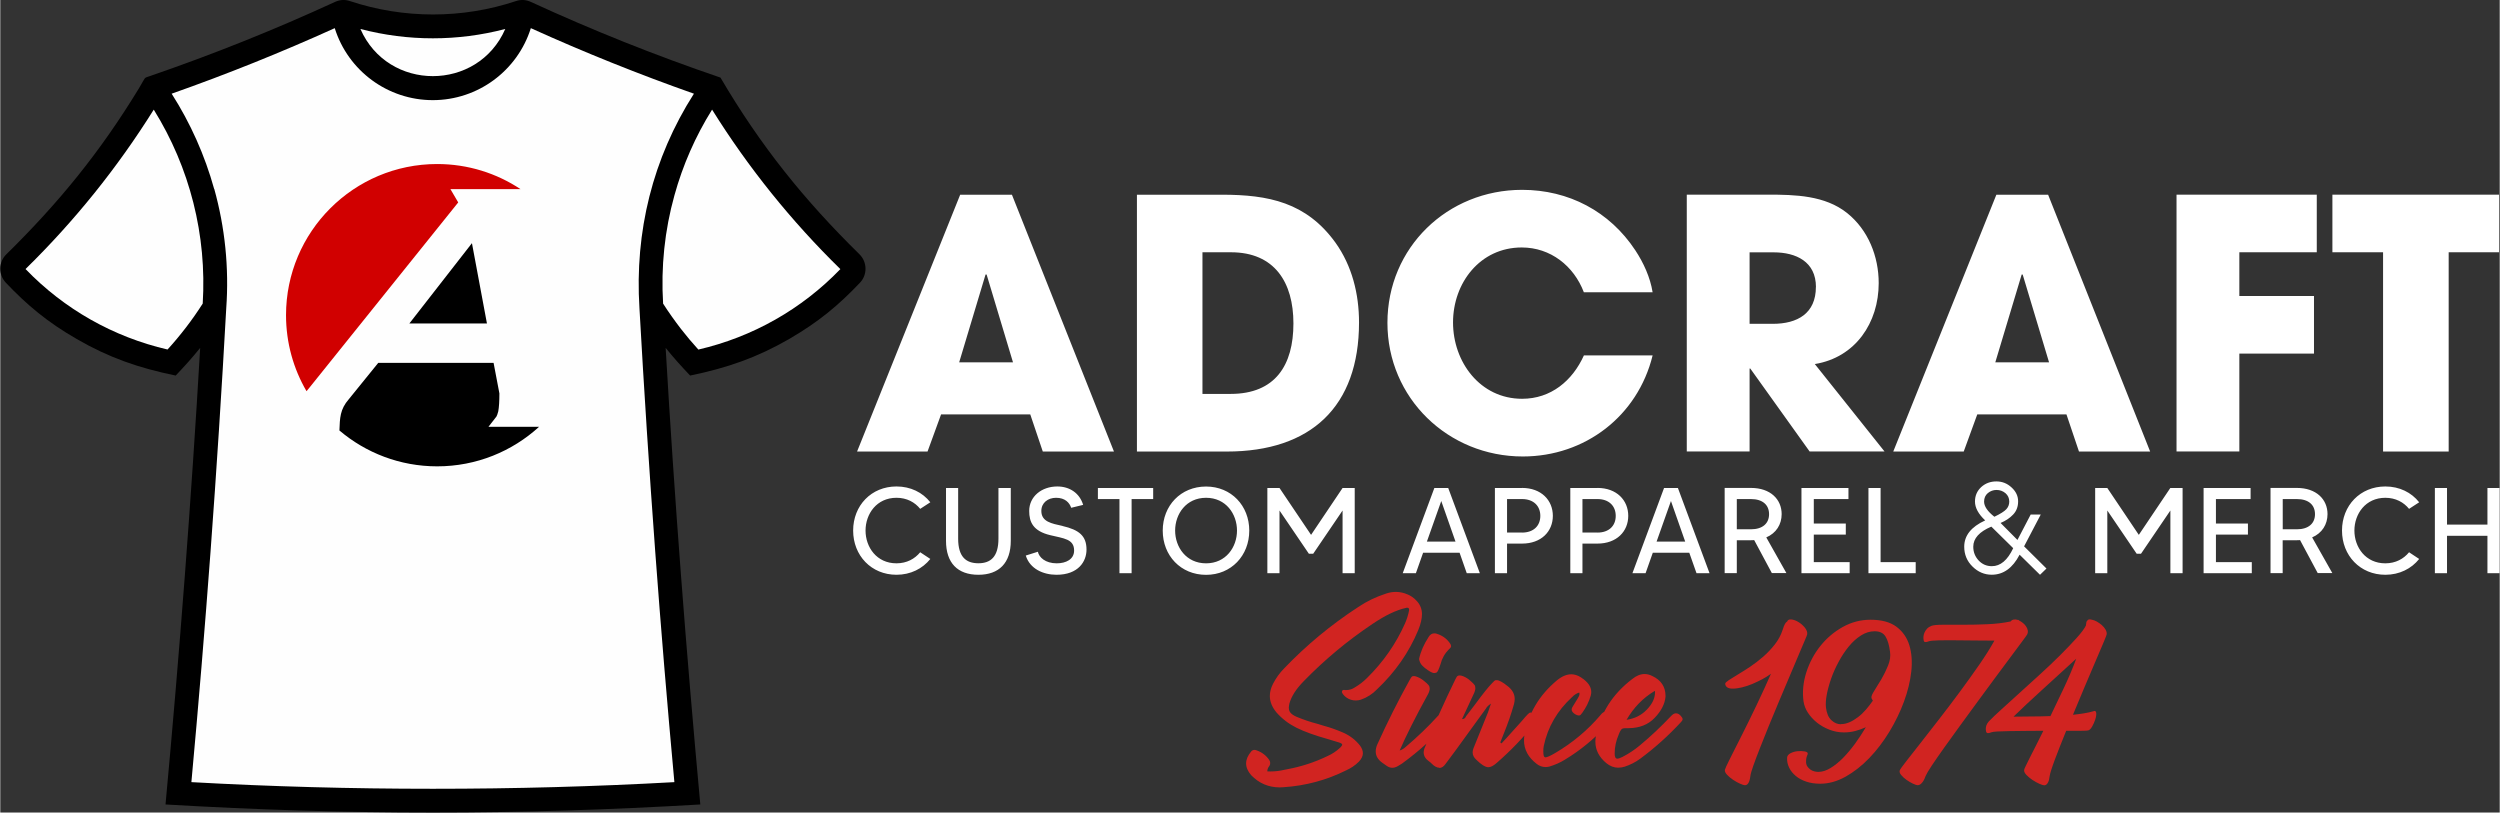
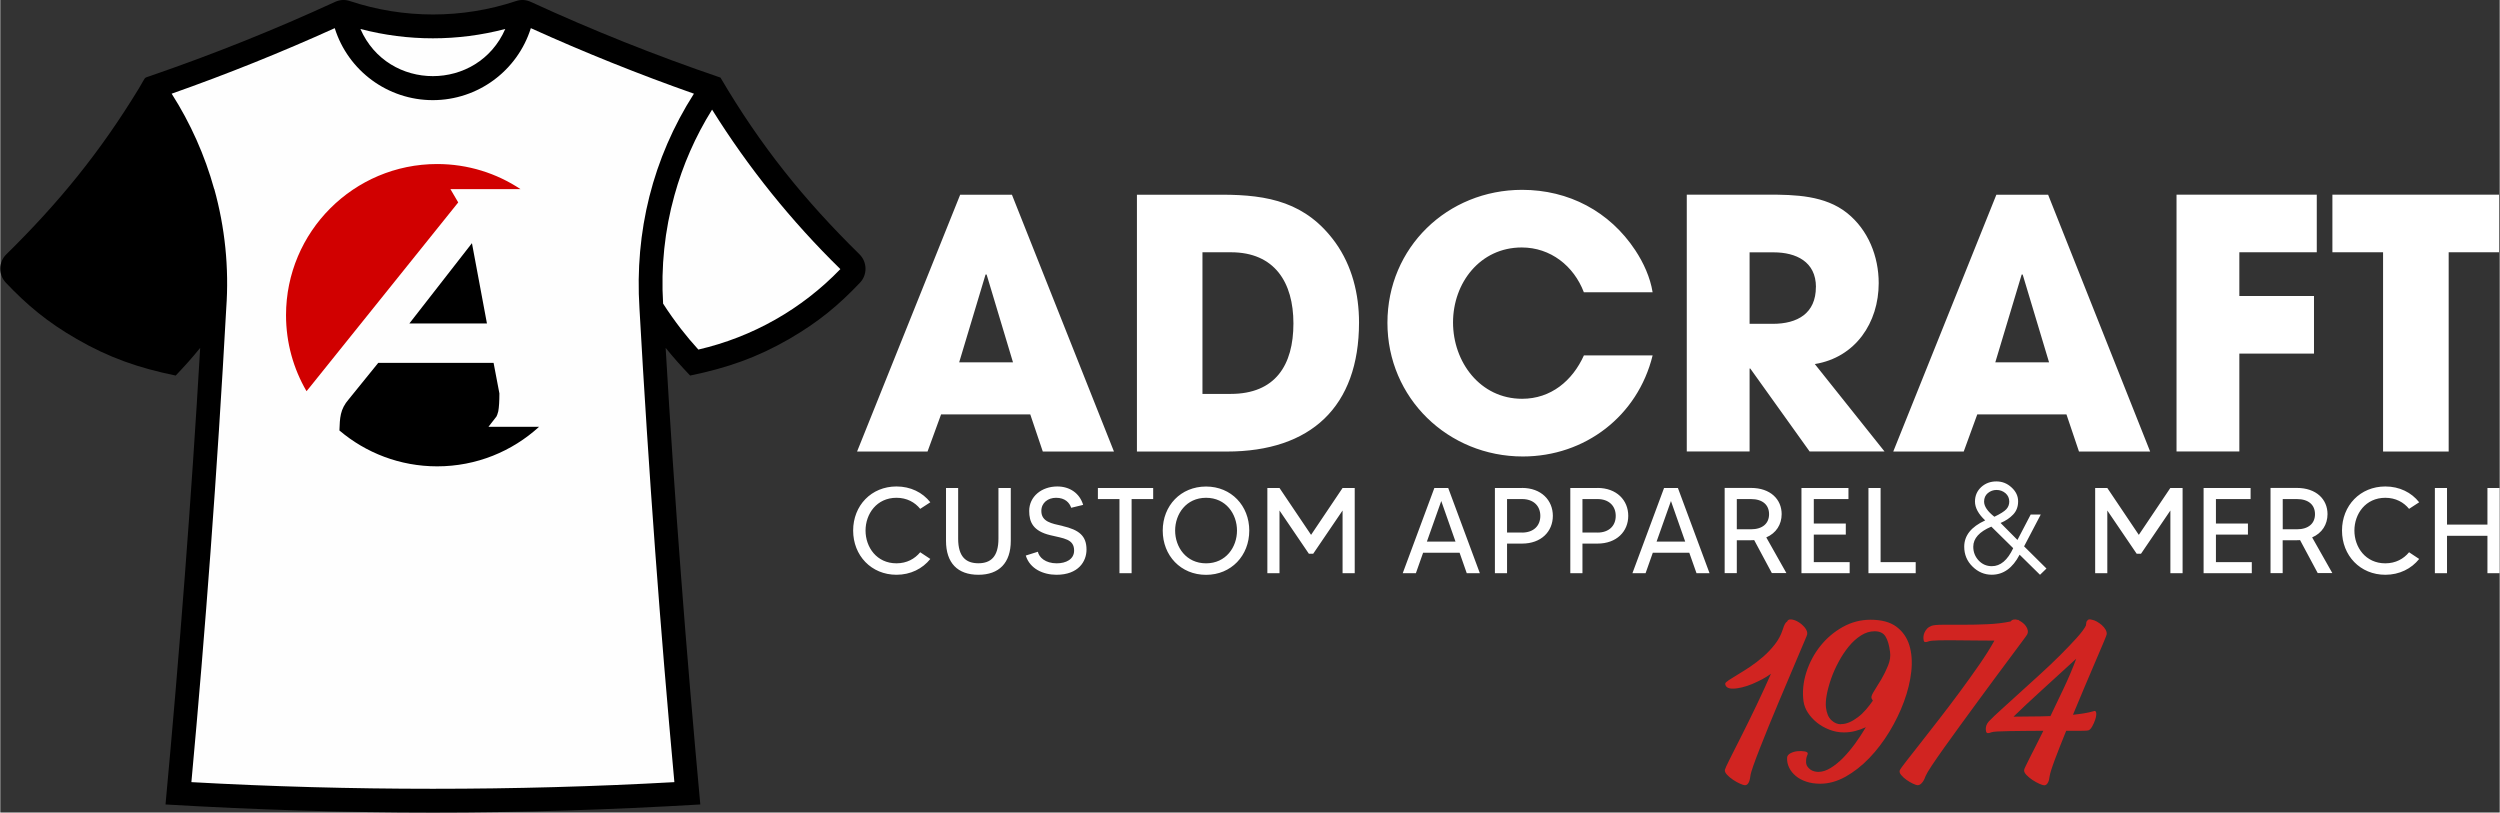
<svg xmlns="http://www.w3.org/2000/svg" xml:space="preserve" width="1in" height="0.325in" style="shape-rendering:geometricPrecision; text-rendering:geometricPrecision; image-rendering:optimizeQuality; fill-rule:evenodd; clip-rule:evenodd" viewBox="0 0 395.11 128.44">
  <rect x="0" y="0" width="395.11" height="128.44" fill="#333333" stroke="none" />
  <defs>
    <style type="text/css">
   
    .fil2 {fill:black}
    .fil3 {fill:#D10000}
    .fil1 {fill:#FEFEFE;fill-rule:nonzero}
    .fil0 {fill:black;fill-rule:nonzero}
    .fil4 {fill:white;fill-rule:nonzero}
    .fil5 {fill:#D12421;fill-rule:nonzero}
   
  </style>
  </defs>
  <g id="Layer_x0020_1">
    <g id="_3072797891024">
      <path class="fil0" d="M113.85 12.27c6.35,10.81 13.23,19.34 21.97,27.93 1.24,1.22 1.28,3.23 0.08,4.49 -3.36,3.54 -6.55,6.21 -11.2,8.9 -5.15,2.97 -9.81,4.57 -15.65,5.78 -1.41,-1.49 -2.55,-2.74 -3.87,-4.38 1.4,24.01 3.28,48.35 5.48,72.18 -28.72,1.7 -55.82,1.7 -84.54,0 2.21,-23.82 4.08,-48.18 5.48,-72.18 -1.32,1.64 -2.46,2.89 -3.87,4.38 -5.83,-1.2 -10.49,-2.8 -15.65,-5.78 -4.65,-2.68 -7.84,-5.36 -11.2,-8.9 -1.2,-1.27 -1.17,-3.27 0.08,-4.49 8.27,-8.13 14.81,-16.13 20.99,-26.29 1.08,-1.79 0.68,-1.54 1.63,-1.86 10.06,-3.46 19.71,-7.32 29.34,-11.75 0.77,-0.35 1.55,-0.4 2.35,-0.13 8.5,2.82 17.74,2.83 26.25,0 0.8,-0.27 1.58,-0.22 2.35,0.13 9.82,4.52 19.72,8.47 29.99,11.97z" />
      <path class="fil1" d="M112.52 17.33c-2.64,4.23 -4.64,8.8 -5.95,13.55 -1.54,5.52 -2.15,11.31 -1.79,17.12 0.88,1.37 1.82,2.69 2.81,3.98 0.87,1.12 1.79,2.22 2.76,3.28 8.57,-1.98 16.35,-6.39 22.45,-12.72 -7.74,-7.57 -14.54,-16.02 -20.27,-25.2z" />
      <path class="fil1" d="M33.83 29.88c1.69,6.09 2.35,12.46 1.89,18.85 -0.71,12.89 -1.54,25.69 -2.48,38.43 -0.89,12.03 -1.9,24.19 -3.03,36.48 24.97,1.4 51.38,1.4 76.35,0 -1.13,-12.29 -2.14,-24.45 -3.03,-36.48 -0.94,-12.73 -1.77,-25.54 -2.49,-38.43 -0.77,-12.1 2.09,-23.71 8.61,-33.92 -8.68,-3.06 -17.38,-6.55 -25.78,-10.36 -2.11,6.73 -8.37,11.38 -15.5,11.38 -7.13,0 -13.39,-4.65 -15.5,-11.38 -8.4,3.81 -17.1,7.3 -25.78,10.36 2.99,4.68 5.25,9.77 6.72,15.07z" />
-       <path class="fil1" d="M32 48c0.67,-10.8 -2.03,-21.5 -7.74,-30.67 -5.74,9.18 -12.54,17.63 -20.27,25.2 6.1,6.33 13.88,10.74 22.45,12.72 2.06,-2.26 3.92,-4.69 5.56,-7.26z" />
      <path class="fil1" d="M56.93 4.58c4.35,9.94 18.55,9.94 22.9,0 -7.51,1.97 -15.39,1.97 -22.9,0z" />
      <path class="fil2" d="M85.17 67.47c-4.25,3.88 -9.9,6.25 -16.11,6.25 -5.89,0 -11.29,-2.14 -15.45,-5.67 0.08,-1.96 0.07,-3.32 1.49,-4.95l4.65 -5.74 18.23 0 0.92 4.83c0,1.25 -0.06,2.2 -0.18,2.84 -0.11,0.42 -0.21,0.69 -0.29,0.82 -0.09,0.14 -0.51,0.67 -1.26,1.62l8.01 0z" />
      <path class="fil3" d="M69.06 25.93c4.87,0 9.4,1.46 13.18,3.97l-11.08 0 1.23 2.1 -23.48 29.23c-0.17,0.21 -0.34,0.41 -0.5,0.61 -2.06,-3.53 -3.24,-7.64 -3.24,-12.02 0,-13.19 10.7,-23.89 23.89,-23.89z" />
      <polygon class="fil2" points="64.67,51.13 76.93,51.13 74.56,38.44 " />
      <path class="fil4" d="M135.45 71.38m40.6 0l-16.13 -40.6 -8.18 0 -16.3 40.6 11.14 0 2.14 -5.87 14.1 0 1.98 5.87 11.25 0zm-15.97 -14.1l-8.5 0 4.17 -13.88 0.11 0 0.06 0 4.17 13.88zm19.59 14.1m35.12 -20.41c0,-4.5 -1.1,-8.94 -3.73,-12.62 -4.61,-6.37 -10.59,-7.57 -17.94,-7.57l-13.44 0 0 40.6 14.21 0c13.28,0 20.9,-7.08 20.9,-20.41zm-10.37 0.16c0,6.58 -2.85,11.14 -9.93,11.14l-4.45 0 0 -22.39 4.5 0c6.91,0 9.88,4.77 9.88,11.25zm14.87 20.25m41.92 -15.2l-10.87 0c-1.81,4.01 -5.21,6.86 -9.77,6.86 -6.64,0 -10.92,-5.82 -10.92,-12.07 0,-6.25 4.28,-11.85 10.86,-11.85 4.55,0 8.23,2.91 9.82,7.08l10.87 0c-0.38,-2.36 -1.43,-4.66 -2.74,-6.64 -4.06,-6.15 -10.54,-9.55 -17.89,-9.55 -11.8,0 -21.29,9.11 -21.29,21.02 0,11.91 9.6,21.13 21.4,21.13 9.82,0 18.16,-6.37 20.52,-15.97zm5.38 15.2m31.28 0l-11.03 -13.83c6.42,-1.04 10.1,-6.53 10.1,-12.79 0,-4.22 -1.65,-8.4 -4.99,-11.08 -3.51,-2.8 -8.23,-2.91 -12.51,-2.91l-12.84 0 0 40.6 9.93 0 0 -13.11 0.11 0 9.38 13.11 11.85 0zm-10.86 -26.01c0,4.17 -2.91,5.82 -6.8,5.82l-3.68 0 0 -11.3 3.79 0c3.57,0 6.7,1.48 6.7,5.49zm12.24 26.01m40.6 0l-16.13 -40.6 -8.18 0 -16.3 40.6 11.14 0 2.14 -5.87 14.1 0 1.98 5.87 11.25 0zm-15.97 -14.1l-8.51 0 4.17 -13.88 0.11 0 0.05 0 4.17 13.88zm20.14 14.1m22.17 -31.5l0 -9.11 -22.17 0 0 40.6 9.93 0 0 -15.47 11.8 0 0 -9.11 -11.8 0 0 -6.91 12.24 0zm2.47 31.5m26.34 -31.5l0 -9.11 -26.34 0 0 9.11 8.01 0 0 31.5 10.37 0 0 -31.5 7.96 0z" />
      <path class="fil4" d="M141.67 89.05c-3.14,0 -4.89,-2.56 -4.89,-5.18 0,-2.62 1.75,-5.18 4.89,-5.18 1.64,0 2.91,0.71 3.75,1.75l1.6 -1.04c-1.23,-1.56 -3.12,-2.5 -5.35,-2.5 -3.98,0 -6.85,3.02 -6.85,6.97 0,3.95 2.87,6.99 6.85,6.99 2.23,0 4.12,-0.96 5.35,-2.5l-1.6 -1.06c-0.85,1.04 -2.12,1.75 -3.75,1.75zm16.12 -11.91l0 8.01c0,2.89 -1.25,3.89 -3.17,3.89 -1.94,0 -3.2,-1 -3.2,-3.89l0 -8.01 -1.92 0 0 8.35c0,3.5 1.83,5.37 5.12,5.37 3.27,0 5.12,-1.87 5.12,-5.37l0 -8.35 -1.94 0zm10.13 6c-1.71,-0.38 -3.35,-0.65 -3.35,-2.37 0,-1.29 1.04,-2.08 2.33,-2.08 1.42,0 2.12,0.77 2.39,1.58l1.89 -0.46c-0.56,-1.87 -2.15,-2.91 -4.08,-2.91 -2.5,0 -4.45,1.6 -4.45,3.87 0,1.75 0.61,3.18 3.33,3.83 2.14,0.52 3.77,0.6 3.77,2.43 0,1.39 -1.29,2.02 -2.75,2.02 -1.79,0 -2.79,-0.94 -2.98,-1.83l-1.91 0.6c0.65,2.12 2.79,3.04 4.85,3.04 3.46,0 4.75,-2.1 4.75,-3.98 0,-2.17 -1.17,-3.12 -3.79,-3.73zm14.33 -6l-8.74 0 0 1.75 3.41 0 0 11.72 1.92 0 0 -11.72 3.41 0 0 -1.75zm8.36 -0.23c-4,0 -6.85,3.02 -6.85,6.97 0,3.95 2.85,6.99 6.85,6.99 3.98,0 6.83,-3.04 6.83,-6.99 0,-3.94 -2.85,-6.97 -6.83,-6.97zm0 12.14c-3.14,0 -4.89,-2.56 -4.89,-5.18 0,-2.62 1.75,-5.18 4.89,-5.18 3.14,0 4.89,2.56 4.89,5.18 0,2.62 -1.75,5.18 -4.89,5.18zm21.58 -11.91l-4.98 7.41 -4.99 -7.41 -1.92 0 0 13.47 1.92 0 0 -9.91 4.64 6.83 0.69 0 4.64 -6.83 0 9.91 1.92 0 0 -13.47 -1.92 0zm19.62 13.47l2.08 0 -5 -13.47 -2.19 0 -5 13.47 2.08 0 1.14 -3.23 5.77 0 1.13 3.23zm-6.29 -5l2.27 -6.41 2.25 6.41 -4.52 0zm15.04 -8.47l-4.29 0 0 13.47 1.92 0 0 -4.68 2.37 0c3.04,0 4.87,-1.92 4.87,-4.39 0,-2.46 -1.83,-4.41 -4.87,-4.41zm0 7.04l-2.37 0 0 -5.29 2.37 0c1.81,0 2.89,1.08 2.89,2.66 0,1.58 -1.08,2.64 -2.89,2.64zm11.92 -7.04l-4.29 0 0 13.47 1.92 0 0 -4.68 2.37 0c3.04,0 4.87,-1.92 4.87,-4.39 0,-2.46 -1.83,-4.41 -4.87,-4.41zm0 7.04l-2.37 0 0 -5.29 2.37 0c1.81,0 2.89,1.08 2.89,2.66 0,1.58 -1.08,2.64 -2.89,2.64zm15.64 6.43l2.08 0 -5 -13.47 -2.19 0 -5 13.47 2.08 0 1.14 -3.23 5.77 0 1.14 3.23zm-6.29 -5l2.27 -6.41 2.25 6.41 -4.52 0zm20.53 5l-3.19 -5.66c1.56,-0.67 2.43,-2.04 2.43,-3.68 0,-2.33 -1.77,-4.14 -4.85,-4.14l-4.16 0 0 13.47 1.92 0 0 -5.2 2.23 0c0.19,0 0.37,0 0.52,-0.02l2.79 5.21 2.31 0zm-7.85 -6.95l0 -4.77 2.23 0c1.87,0 2.87,0.94 2.87,2.39 0,1.44 -1,2.39 -2.87,2.39l-2.23 0zm12.17 5.2l0 -4.35 5.06 0 0 -1.75 -5.06 0 0 -3.87 5.48 0 0 -1.75 -7.43 0 0 13.47 7.62 0 0 -1.75 -5.68 0zm10.56 0l0 -11.72 -1.92 0 0 13.47 7.47 0 0 -1.75 -5.54 0zm45.8 -11.72l-4.98 7.41 -4.98 -7.41 -1.92 0 0 13.47 1.92 0 0 -9.91 4.64 6.83 0.69 0 4.64 -6.83 0 9.91 1.93 0 0 -13.47 -1.93 0zm7.21 11.72l0 -4.35 5.06 0 0 -1.75 -5.06 0 0 -3.87 5.48 0 0 -1.75 -7.43 0 0 13.47 7.62 0 0 -1.75 -5.68 0zm18.41 1.75l-3.2 -5.66c1.56,-0.67 2.43,-2.04 2.43,-3.68 0,-2.33 -1.77,-4.14 -4.85,-4.14l-4.16 0 0 13.47 1.92 0 0 -5.2 2.23 0c0.19,0 0.37,0 0.52,-0.02l2.79 5.21 2.31 0zm-7.85 -6.95l0 -4.77 2.23 0c1.87,0 2.87,0.94 2.87,2.39 0,1.44 -1,2.39 -2.87,2.39l-2.23 0zm16.22 5.39c-3.14,0 -4.89,-2.56 -4.89,-5.18 0,-2.62 1.75,-5.18 4.89,-5.18 1.63,0 2.91,0.71 3.75,1.75l1.6 -1.04c-1.23,-1.56 -3.12,-2.5 -5.35,-2.5 -3.98,0 -6.85,3.02 -6.85,6.97 0,3.95 2.87,6.99 6.85,6.99 2.23,0 4.12,-0.96 5.35,-2.5l-1.6 -1.06c-0.85,1.04 -2.12,1.75 -3.75,1.75zm16.14 -11.91l0 5.79 -6.39 0 0 -5.79 -1.92 0 0 13.47 1.92 0 0 -5.91 6.39 0 0 5.91 1.92 0 0 -13.47 -1.92 0zm-79.4 5.12l0 0c-1.07,-1 -1.61,-2 -1.61,-2.98 0,-0.92 0.33,-1.67 0.98,-2.28 0.66,-0.6 1.46,-0.9 2.4,-0.9l0 0c0.92,0 1.73,0.32 2.41,0.96 0.69,0.63 1.03,1.36 1.03,2.19 0,0.84 -0.26,1.54 -0.79,2.09 -0.52,0.55 -1.18,0.99 -1.99,1.33l0.01 0 2.66 2.68 0 0.01 2.1 -4.03 1.59 0 -2.64 5.04 0 -0.01 3.54 3.51 -1.02 0.99 -3.22 -3.17 -0.01 0c-1.09,2.1 -2.56,3.16 -4.4,3.16 -1.15,0 -2.17,-0.43 -3.04,-1.29 -0.88,-0.86 -1.31,-1.91 -1.31,-3.14 0,-1.76 1.1,-3.14 3.3,-4.15zm0.98 0.99l-0.01 0c-1.89,0.8 -2.85,1.86 -2.85,3.17 0,0.86 0.29,1.58 0.86,2.19 0.57,0.6 1.26,0.89 2.08,0.89 1.36,0 2.48,-0.95 3.37,-2.84l0 -0.01 -3.45 -3.4zm0.47 -1.56l0 0c0.96,-0.46 1.59,-0.86 1.9,-1.2 0.31,-0.34 0.46,-0.74 0.46,-1.2 0,-0.54 -0.2,-0.98 -0.59,-1.32 -0.4,-0.34 -0.87,-0.52 -1.43,-0.52 -0.51,0 -0.97,0.17 -1.37,0.5 -0.39,0.33 -0.59,0.78 -0.59,1.34 0,0.74 0.54,1.55 1.63,2.4z" />
      <g>
-         <path class="fil5" d="M202.27 124.47c0.2,0 0.4,-0.01 0.61,-0.03 3.48,-0.23 6.78,-1.12 9.87,-2.66 0.76,-0.34 1.43,-0.79 2.01,-1.37 0.42,-0.44 0.64,-0.89 0.64,-1.34 0,-0.41 -0.16,-0.8 -0.47,-1.23 -0.73,-0.91 -1.66,-1.62 -2.77,-2.08 -0.96,-0.41 -1.93,-0.76 -2.95,-1.03l-0.97 -0.3c-1.14,-0.29 -2.25,-0.67 -3.33,-1.12 -0.56,-0.24 -0.91,-0.52 -1.08,-0.82 -0.09,-0.17 -0.14,-0.37 -0.14,-0.61 0,-0.2 0.05,-0.44 0.1,-0.69 0.31,-1.11 1.06,-2.29 2.27,-3.52 3.27,-3.36 6.89,-6.38 10.86,-9.04 2,-1.35 3.77,-2.2 5.29,-2.53 0.08,-0.03 0.15,-0.03 0.21,-0.03 0.18,0 0.29,0.1 0.29,0.31l-0.01 0.13c-0.14,0.7 -0.35,1.38 -0.64,2.04 -1.43,3.21 -3.42,6.08 -5.99,8.61 -0.57,0.58 -1.21,1.07 -1.92,1.49 -0.42,0.3 -0.91,0.44 -1.44,0.44 -0.08,0 -0.14,0 -0.17,-0.01 -0.05,0 -0.08,-0.02 -0.12,-0.02 -0.03,0 -0.07,0.02 -0.14,0.02 -0.05,0 -0.09,0.03 -0.14,0.1 -0.03,0.07 -0.06,0.13 -0.06,0.18 0,0.1 0.06,0.23 0.18,0.39 0.32,0.41 0.73,0.7 1.23,0.86 0.26,0.09 0.52,0.12 0.78,0.12 0.26,0 0.51,-0.03 0.79,-0.12 1.01,-0.35 1.86,-0.9 2.57,-1.64 2.87,-2.71 5.05,-5.82 6.52,-9.36 0.4,-0.98 0.59,-1.83 0.59,-2.53 0,-0.75 -0.25,-1.42 -0.76,-2.01 -0.5,-0.59 -1.17,-1.03 -2.01,-1.29 -0.46,-0.14 -0.91,-0.21 -1.36,-0.21 -0.5,0 -1.01,0.08 -1.51,0.25 -1.59,0.51 -3.08,1.22 -4.44,2.14 -4.3,2.8 -8.19,6.03 -11.68,9.67 -0.75,0.75 -1.34,1.59 -1.81,2.51 -0.32,0.65 -0.48,1.26 -0.48,1.88 0,0.89 0.35,1.75 1.03,2.58 0.87,1 1.93,1.81 3.16,2.43 1.31,0.65 2.97,1.24 4.94,1.79l1.78 0.54c0.36,0.11 0.53,0.23 0.53,0.35 0,0.11 -0.11,0.27 -0.32,0.48 -0.59,0.55 -1.26,1 -2.03,1.34 -2.01,0.97 -4.12,1.66 -6.34,2.07l-0.41 0.08c-0.73,0.18 -1.47,0.27 -2.24,0.27l-0.5 -0.01c0,-0.32 0.11,-0.61 0.34,-0.88 0.08,-0.15 0.12,-0.29 0.12,-0.45 0,-0.17 -0.06,-0.34 -0.18,-0.51 -0.49,-0.7 -1.15,-1.2 -1.99,-1.49 -0.12,-0.04 -0.23,-0.07 -0.32,-0.07 -0.21,0 -0.4,0.1 -0.55,0.29 -0.51,0.62 -0.77,1.23 -0.77,1.85 0,0.62 0.26,1.23 0.79,1.85 1.25,1.3 2.76,1.94 4.55,1.94zm17.8 -3.1c0.26,0 0.55,-0.09 0.85,-0.26 0.24,-0.14 0.47,-0.28 0.67,-0.41 2.63,-1.91 5.02,-4.07 7.14,-6.48 0.21,-0.23 0.32,-0.43 0.32,-0.61 0,-0.02 0,-0.08 -0.02,-0.18 -0.02,-0.09 -0.18,-0.25 -0.47,-0.46 -0.22,-0.18 -0.42,-0.27 -0.59,-0.27 -0.02,0 -0.07,0 -0.17,0.01 -0.09,0.01 -0.26,0.14 -0.49,0.41 -1.57,1.73 -3.29,3.38 -5.12,4.93 -0.29,0.28 -0.62,0.48 -0.98,0.59 0.98,-2.25 2.43,-5.17 4.39,-8.73 0.24,-0.41 0.36,-0.76 0.36,-1.03 0,-0.06 -0.01,-0.17 -0.04,-0.32 -0.03,-0.17 -0.28,-0.45 -0.75,-0.83 -0.32,-0.28 -0.67,-0.51 -1.06,-0.68 -0.28,-0.12 -0.49,-0.18 -0.65,-0.18 -0.06,0 -0.14,0.02 -0.24,0.04 -0.1,0.04 -0.24,0.23 -0.41,0.55 -1.85,3.34 -3.57,6.76 -5.14,10.24 -0.17,0.38 -0.24,0.75 -0.24,1.09 0,0.69 0.33,1.26 1,1.76 0.24,0.18 0.52,0.37 0.79,0.55 0.27,0.18 0.54,0.27 0.84,0.27zm6.64 -14.98c0.05,0 0.15,-0.01 0.31,-0.07 0.17,-0.04 0.38,-0.49 0.65,-1.32 0.23,-0.92 0.68,-1.71 1.35,-2.38 0.21,-0.17 0.32,-0.32 0.32,-0.47 0,-0.15 -0.06,-0.3 -0.17,-0.45 -0.5,-0.73 -1.2,-1.24 -2.1,-1.52 -0.14,-0.04 -0.26,-0.06 -0.36,-0.06 -0.38,0 -0.68,0.18 -0.91,0.56 -0.76,1.17 -1.28,2.34 -1.52,3.51 0.08,0.41 0.24,0.76 0.5,1.02 0.26,0.27 0.55,0.51 0.88,0.72 0.44,0.31 0.79,0.47 1.05,0.47zm0.77 15.01c0.35,0 0.69,-0.21 0.98,-0.63 0.58,-0.74 2.22,-2.99 4.94,-6.76 0.94,-1.28 1.43,-1.96 1.46,-2.01 0.13,-0.27 0.41,-0.52 0.79,-0.78l-0.47 1.38c-1.23,3.08 -2,4.97 -2.29,5.67 -0.09,0.23 -0.14,0.45 -0.14,0.66 0,0.44 0.2,0.83 0.58,1.17 0.8,0.79 1.44,1.18 1.91,1.18 0.35,0 0.78,-0.21 1.28,-0.65 2.21,-1.91 4.21,-4 6.02,-6.25 0.11,-0.13 0.23,-0.27 0.34,-0.39 0.12,-0.13 0.18,-0.27 0.18,-0.4 0,-0.23 -0.18,-0.45 -0.53,-0.68 -0.23,-0.17 -0.42,-0.26 -0.57,-0.26l-0.15 0c-0.11,0 -0.55,0.44 -1.29,1.33 -0.28,0.32 -1.08,1.22 -2.43,2.7 -0.26,0.27 -0.52,0.55 -0.77,0.83l-0.02 0 -0.18 -0.15 0.56 -1.41c0.62,-1.51 1.16,-3.06 1.6,-4.62 0.07,-0.28 0.12,-0.56 0.12,-0.82 0,-0.8 -0.38,-1.49 -1.13,-2.06 -0.77,-0.62 -1.34,-0.93 -1.7,-0.93 -0.03,0 -0.09,0 -0.2,0.01 -0.1,0.01 -0.29,0.17 -0.54,0.46 -0.6,0.61 -1.46,1.68 -2.6,3.24 -0.47,0.63 -0.96,1.27 -1.45,1.9 -0.05,0.04 -0.07,0.1 -0.1,0.15 -0.11,0.27 -0.31,0.39 -0.61,0.39 0.61,-1.31 1.21,-2.6 1.82,-3.91 0.2,-0.4 0.29,-0.72 0.29,-0.98 0,-0.07 -0.02,-0.18 -0.05,-0.35 -0.05,-0.15 -0.28,-0.42 -0.72,-0.79 -0.33,-0.32 -0.71,-0.56 -1.15,-0.74 -0.23,-0.09 -0.41,-0.13 -0.57,-0.13 -0.06,0 -0.15,0.01 -0.27,0.06 -0.11,0.04 -0.23,0.2 -0.37,0.49 -1.8,3.69 -3.39,7.26 -4.81,10.73 -0.15,0.31 -0.23,0.62 -0.23,0.89 0,0.53 0.27,1.01 0.84,1.41 0.14,0.09 0.26,0.2 0.38,0.32 0.44,0.45 0.85,0.69 1.24,0.69zm16.75 -0.14c0.21,0 0.42,-0.03 0.65,-0.08 0.88,-0.27 1.7,-0.62 2.45,-1.09 2.45,-1.48 4.62,-3.27 6.52,-5.34 0.2,-0.2 0.36,-0.41 0.53,-0.63 0.08,-0.11 0.17,-0.23 0.26,-0.35 0.09,-0.12 0.15,-0.24 0.15,-0.37 0,-0.14 -0.07,-0.3 -0.21,-0.44 -0.26,-0.33 -0.51,-0.48 -0.77,-0.48 -0.28,0 -0.56,0.18 -0.84,0.55 -2.02,2.38 -4.41,4.38 -7.16,6 -0.8,0.47 -1.31,0.69 -1.54,0.69 -0.05,0 -0.1,-0.01 -0.17,-0.06 -0.12,-0.07 -0.18,-0.38 -0.18,-0.94 0,-0.27 0.02,-0.53 0.07,-0.79 0.63,-3 2.12,-5.56 4.46,-7.72 0.02,0 0.02,0 0.02,-0.01 0.28,-0.32 0.67,-0.58 1.14,-0.73 0.02,0.07 0.03,0.14 0.03,0.21 0,0.21 -0.09,0.44 -0.26,0.69l-0.85 1.39c-0.09,0.14 -0.13,0.28 -0.13,0.41 0,0.26 0.2,0.52 0.58,0.75 0.2,0.12 0.38,0.18 0.52,0.18 0.03,0 0.09,0 0.17,-0.01 0.09,-0.02 0.23,-0.15 0.4,-0.4 0.61,-0.83 1.06,-1.74 1.35,-2.73 0.05,-0.2 0.08,-0.38 0.08,-0.57 0,-0.84 -0.55,-1.62 -1.63,-2.31 -0.5,-0.32 -1,-0.49 -1.52,-0.49 -0.74,0 -1.52,0.33 -2.31,0.99 -2.75,2.31 -4.44,5.14 -5.08,8.5 -0.06,0.32 -0.09,0.65 -0.09,0.96 0,1.45 0.67,2.69 2.01,3.72 0.41,0.32 0.87,0.49 1.37,0.49zm11.57 0.09c0.3,0 0.61,-0.04 0.94,-0.14 0.91,-0.3 1.73,-0.71 2.48,-1.26 2.36,-1.74 4.51,-3.69 6.48,-5.82 0.15,-0.15 0.24,-0.3 0.24,-0.45 0,-0.14 -0.08,-0.28 -0.21,-0.42 -0.26,-0.34 -0.54,-0.5 -0.83,-0.5 -0.27,0 -0.54,0.15 -0.84,0.49 -1.54,1.62 -3.16,3.16 -4.89,4.59 -0.84,0.71 -1.76,1.31 -2.75,1.82 -0.35,0.18 -0.62,0.27 -0.81,0.27 -0.27,0 -0.41,-0.27 -0.41,-0.83 0,-0.98 0.21,-2 0.65,-3.01 0.12,-0.32 0.23,-0.55 0.34,-0.69 0.09,-0.14 0.23,-0.23 0.39,-0.26 0.14,-0.03 0.32,-0.03 0.56,-0.03l0.26 0c1.72,-0.02 3.09,-0.55 4.12,-1.63 1.03,-1.07 1.61,-2.18 1.72,-3.35l0 -0.1c0,-1.46 -0.7,-2.52 -2.1,-3.17 -0.41,-0.21 -0.82,-0.31 -1.2,-0.31 -0.65,0 -1.32,0.26 -2,0.82 -3.06,2.34 -4.96,5.31 -5.7,8.93 -0.06,0.32 -0.09,0.63 -0.09,0.94 0,1.31 0.58,2.45 1.75,3.41 0.58,0.47 1.2,0.71 1.9,0.71zm1.28 -7.56c1.11,-1.93 2.6,-3.47 4.48,-4.59l0.02 0.25c0,0.92 -0.43,1.83 -1.29,2.72 -0.85,0.89 -1.91,1.42 -3.21,1.62z" />
        <path class="fil5" d="M282.45 98.29c0.09,-0.28 0.32,-0.41 0.68,-0.37 0.36,0.04 0.74,0.18 1.12,0.41 0.39,0.23 0.72,0.53 1.01,0.88 0.29,0.36 0.42,0.71 0.38,1.05 -0,0.06 -0.13,0.4 -0.4,1.02 -0.26,0.62 -0.6,1.41 -1.01,2.38 -0.41,0.96 -0.88,2.07 -1.4,3.31 -0.52,1.24 -1.06,2.52 -1.62,3.83 -0.56,1.31 -1.1,2.61 -1.62,3.9 -0.53,1.29 -1,2.47 -1.42,3.55 -0.42,1.08 -0.78,2.01 -1.05,2.79 -0.28,0.78 -0.43,1.32 -0.46,1.6 -0.03,0.14 -0.05,0.3 -0.08,0.47 -0.03,0.17 -0.08,0.34 -0.14,0.49 -0.07,0.15 -0.16,0.28 -0.26,0.38 -0.11,0.1 -0.23,0.15 -0.38,0.15 -0.15,0 -0.4,-0.08 -0.77,-0.24 -0.37,-0.16 -0.73,-0.37 -1.1,-0.61 -0.36,-0.24 -0.68,-0.51 -0.95,-0.79 -0.27,-0.28 -0.39,-0.55 -0.36,-0.79 0.03,-0.16 0.29,-0.73 0.78,-1.71 0.49,-0.98 1.1,-2.19 1.83,-3.63 0.73,-1.44 1.51,-3.03 2.34,-4.76 0.83,-1.73 1.61,-3.43 2.34,-5.09 -0.41,0.3 -0.87,0.59 -1.39,0.87 -0.52,0.28 -1.05,0.52 -1.58,0.75 -0.54,0.22 -1.07,0.4 -1.61,0.53 -0.53,0.13 -1.03,0.2 -1.49,0.2 -0.4,0 -0.69,-0.08 -0.88,-0.23 -0.19,-0.15 -0.28,-0.34 -0.28,-0.56 0,-0.12 0.19,-0.3 0.56,-0.55 0.37,-0.24 0.85,-0.54 1.43,-0.89 0.58,-0.35 1.23,-0.75 1.93,-1.22 0.7,-0.47 1.39,-1 2.07,-1.59 0.68,-0.59 1.29,-1.24 1.85,-1.95 0.56,-0.71 0.97,-1.49 1.25,-2.35 0.12,-0.39 0.23,-0.68 0.34,-0.87 0.11,-0.19 0.22,-0.32 0.33,-0.38zm0 21.55c0.01,-0.33 0.19,-0.58 0.53,-0.76 0.34,-0.18 0.71,-0.29 1.12,-0.33 0.41,-0.04 0.78,-0.03 1.12,0.03 0.34,0.06 0.51,0.17 0.5,0.33 -0,0.1 -0.02,0.17 -0.04,0.21 -0.02,0.04 -0.05,0.1 -0.08,0.18 -0.03,0.08 -0.06,0.18 -0.09,0.3 -0.03,0.12 -0.04,0.3 -0.05,0.55 -0.01,0.3 0.05,0.56 0.17,0.76 0.13,0.2 0.29,0.37 0.48,0.52 0.19,0.14 0.4,0.24 0.63,0.3 0.23,0.06 0.44,0.09 0.65,0.09 0.62,0 1.26,-0.2 1.92,-0.6 0.66,-0.4 1.31,-0.92 1.96,-1.57 0.65,-0.66 1.28,-1.41 1.91,-2.26 0.62,-0.86 1.2,-1.73 1.73,-2.63 -0.55,0.25 -1.11,0.45 -1.69,0.6 -0.58,0.15 -1.17,0.22 -1.77,0.22 -0.79,0 -1.55,-0.14 -2.29,-0.43 -0.74,-0.28 -1.39,-0.66 -1.97,-1.11 -0.57,-0.46 -1.05,-0.98 -1.44,-1.57 -0.38,-0.59 -0.61,-1.2 -0.7,-1.83 -0.19,-1.5 -0.04,-3.02 0.45,-4.56 0.49,-1.53 1.23,-2.92 2.21,-4.15 0.98,-1.23 2.15,-2.23 3.52,-3 1.37,-0.77 2.84,-1.16 4.42,-1.16 1.74,0 3.11,0.37 4.1,1.11 0.99,0.74 1.67,1.72 2.04,2.94 0.37,1.22 0.47,2.6 0.3,4.15 -0.17,1.54 -0.56,3.13 -1.16,4.76 -0.6,1.63 -1.37,3.21 -2.31,4.76 -0.94,1.54 -2,2.93 -3.17,4.15 -1.18,1.22 -2.43,2.2 -3.75,2.94 -1.33,0.74 -2.66,1.11 -4.01,1.11 -0.81,0 -1.54,-0.11 -2.2,-0.33 -0.66,-0.22 -1.21,-0.52 -1.66,-0.9 -0.45,-0.37 -0.8,-0.81 -1.04,-1.3 -0.24,-0.49 -0.35,-1 -0.33,-1.52zm8.51 -5.37c0.46,0 0.91,-0.1 1.37,-0.3 0.45,-0.2 0.9,-0.47 1.34,-0.81 0.44,-0.33 0.85,-0.72 1.24,-1.17 0.39,-0.45 0.76,-0.93 1.11,-1.43 -0.16,-0.22 -0.23,-0.38 -0.23,-0.48 -0.03,-0.2 0.12,-0.57 0.46,-1.1 0.34,-0.53 0.71,-1.13 1.11,-1.81 0.4,-0.68 0.75,-1.4 1.06,-2.16 0.31,-0.76 0.41,-1.49 0.31,-2.17 -0.13,-1.04 -0.36,-1.84 -0.7,-2.4 -0.34,-0.57 -0.92,-0.85 -1.73,-0.85 -0.75,0 -1.47,0.22 -2.17,0.67 -0.7,0.45 -1.35,1.03 -1.93,1.75 -0.59,0.72 -1.12,1.52 -1.6,2.42 -0.48,0.89 -0.88,1.78 -1.19,2.68 -0.31,0.89 -0.54,1.74 -0.69,2.54 -0.14,0.8 -0.18,1.46 -0.12,1.99 0.11,0.91 0.4,1.58 0.86,2.01 0.46,0.43 0.96,0.64 1.5,0.64zm28.19 -16.37c0.21,0.1 0.4,0.23 0.59,0.38 0.19,0.15 0.36,0.33 0.49,0.53 0.14,0.2 0.23,0.41 0.27,0.62 0.04,0.21 0.02,0.42 -0.07,0.63 -0.02,0.06 -0.26,0.4 -0.72,1.02 -0.46,0.62 -1.05,1.41 -1.77,2.38 -0.72,0.96 -1.54,2.07 -2.46,3.31 -0.92,1.24 -1.86,2.52 -2.82,3.83 -0.96,1.31 -1.91,2.61 -2.85,3.9 -0.94,1.29 -1.79,2.47 -2.56,3.55 -0.77,1.08 -1.41,2.01 -1.93,2.79 -0.52,0.78 -0.83,1.32 -0.95,1.6 -0.05,0.14 -0.11,0.3 -0.19,0.47 -0.08,0.17 -0.17,0.34 -0.28,0.49 -0.11,0.15 -0.23,0.28 -0.37,0.38 -0.14,0.1 -0.28,0.15 -0.42,0.15 -0.15,0 -0.39,-0.08 -0.74,-0.24 -0.35,-0.16 -0.69,-0.37 -1.04,-0.61 -0.34,-0.24 -0.63,-0.51 -0.86,-0.79 -0.23,-0.28 -0.29,-0.55 -0.17,-0.79 0.07,-0.14 0.39,-0.58 0.97,-1.33 0.58,-0.74 1.31,-1.68 2.21,-2.82 0.89,-1.14 1.89,-2.41 2.97,-3.81 1.09,-1.4 2.18,-2.84 3.26,-4.3 1.08,-1.46 2.11,-2.9 3.09,-4.31 0.98,-1.41 1.79,-2.7 2.43,-3.86 -0.77,0 -1.7,-0 -2.79,-0.02 -1.09,-0.01 -2.16,-0.02 -3.22,-0.03 -1.06,-0.01 -2,-0.01 -2.82,0.01 -0.82,0.02 -1.34,0.07 -1.55,0.15 -0.19,0.08 -0.36,0.12 -0.52,0.12 -0.16,0 -0.25,-0.09 -0.28,-0.28 -0.04,-0.14 -0.05,-0.32 -0.04,-0.53 0.01,-0.21 0.06,-0.43 0.15,-0.65 0.09,-0.22 0.22,-0.43 0.4,-0.63 0.17,-0.19 0.41,-0.35 0.7,-0.47 0.32,-0.12 0.93,-0.18 1.84,-0.18 0.91,0 1.97,0 3.17,0 1.2,0 2.47,-0.02 3.79,-0.08 1.32,-0.05 2.57,-0.2 3.74,-0.44 0.11,-0.16 0.27,-0.26 0.48,-0.3 0.21,-0.04 0.43,-0.02 0.65,0.06 0.08,-0.02 0.16,0.01 0.21,0.09zm11.8 14.3c0.23,-0.06 0.36,0.05 0.38,0.34 0.02,0.28 -0.03,0.62 -0.16,1.01 -0.13,0.39 -0.29,0.75 -0.49,1.1 -0.2,0.35 -0.4,0.55 -0.61,0.61 -0.11,0.04 -0.48,0.06 -1.12,0.06 -0.64,0 -1.43,0 -2.37,0 -0.34,0.85 -0.67,1.67 -0.98,2.45 -0.31,0.78 -0.58,1.48 -0.81,2.1 -0.23,0.62 -0.42,1.15 -0.56,1.6 -0.14,0.45 -0.23,0.77 -0.26,0.98 -0.02,0.14 -0.05,0.3 -0.08,0.47 -0.03,0.17 -0.07,0.34 -0.14,0.49 -0.07,0.15 -0.16,0.28 -0.26,0.38 -0.11,0.1 -0.23,0.15 -0.38,0.15 -0.14,0 -0.4,-0.08 -0.77,-0.24 -0.37,-0.16 -0.73,-0.37 -1.1,-0.61 -0.36,-0.24 -0.68,-0.51 -0.95,-0.79 -0.27,-0.28 -0.39,-0.55 -0.36,-0.79 0,-0.08 0.09,-0.29 0.26,-0.64 0.17,-0.35 0.39,-0.79 0.66,-1.34 0.27,-0.55 0.59,-1.18 0.96,-1.89 0.37,-0.71 0.75,-1.48 1.16,-2.32 -0.93,0 -1.86,0.01 -2.79,0.02 -0.92,0.01 -1.77,0.02 -2.54,0.03 -0.77,0.01 -1.41,0.03 -1.93,0.06 -0.52,0.03 -0.85,0.08 -1,0.14 -0.17,0.08 -0.34,0.12 -0.5,0.12 -0.16,0 -0.27,-0.09 -0.3,-0.28 -0.04,-0.16 -0.05,-0.35 -0.03,-0.58 0.02,-0.22 0.09,-0.45 0.23,-0.67 0,-0.02 0.02,-0.05 0.07,-0.09 0.04,-0.08 0.09,-0.15 0.15,-0.21 0.05,-0.06 0.11,-0.12 0.18,-0.18 0.37,-0.39 0.97,-0.96 1.81,-1.72 0.84,-0.76 1.78,-1.62 2.82,-2.56 1.04,-0.95 2.14,-1.94 3.29,-2.99 1.15,-1.05 2.22,-2.06 3.21,-3.05 0.99,-0.99 1.85,-1.89 2.59,-2.71 0.74,-0.82 1.23,-1.48 1.47,-1.97 0,-0.06 0.01,-0.12 0.02,-0.17 0.01,-0.05 0.02,-0.1 0.02,-0.14 0.01,-0.22 0.08,-0.39 0.2,-0.49 0.11,-0.18 0.34,-0.22 0.69,-0.12 0.25,0.04 0.51,0.14 0.8,0.3 0.28,0.16 0.55,0.35 0.79,0.56 0.24,0.21 0.43,0.45 0.58,0.7 0.15,0.26 0.21,0.5 0.18,0.75 -0,0.08 -0.17,0.51 -0.5,1.3 -0.33,0.78 -0.75,1.77 -1.26,2.96 -0.51,1.19 -1.08,2.53 -1.71,4.01 -0.63,1.48 -1.25,2.97 -1.86,4.45 0.6,-0.06 1.19,-0.14 1.75,-0.23 0.56,-0.09 1.09,-0.21 1.57,-0.35zm-12.71 0.89c0.85,-0.02 1.78,-0.03 2.77,-0.03 1,0 2.03,-0.02 3.08,-0.06 0.72,-1.48 1.45,-3.01 2.18,-4.57 0.73,-1.56 1.37,-3.07 1.9,-4.51 -0.82,0.75 -1.69,1.55 -2.61,2.39 -0.92,0.84 -1.84,1.68 -2.74,2.5 -0.9,0.82 -1.75,1.61 -2.55,2.35 -0.79,0.74 -1.47,1.39 -2.03,1.94z" />
      </g>
    </g>
  </g>
</svg>